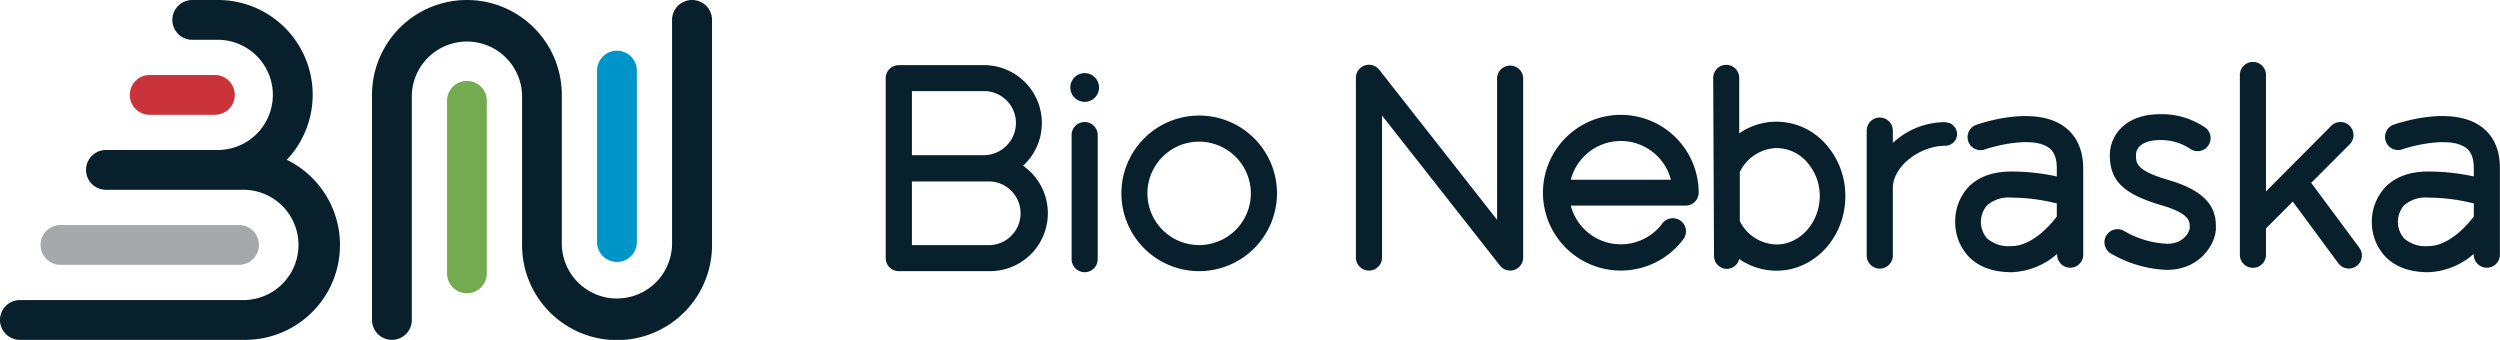
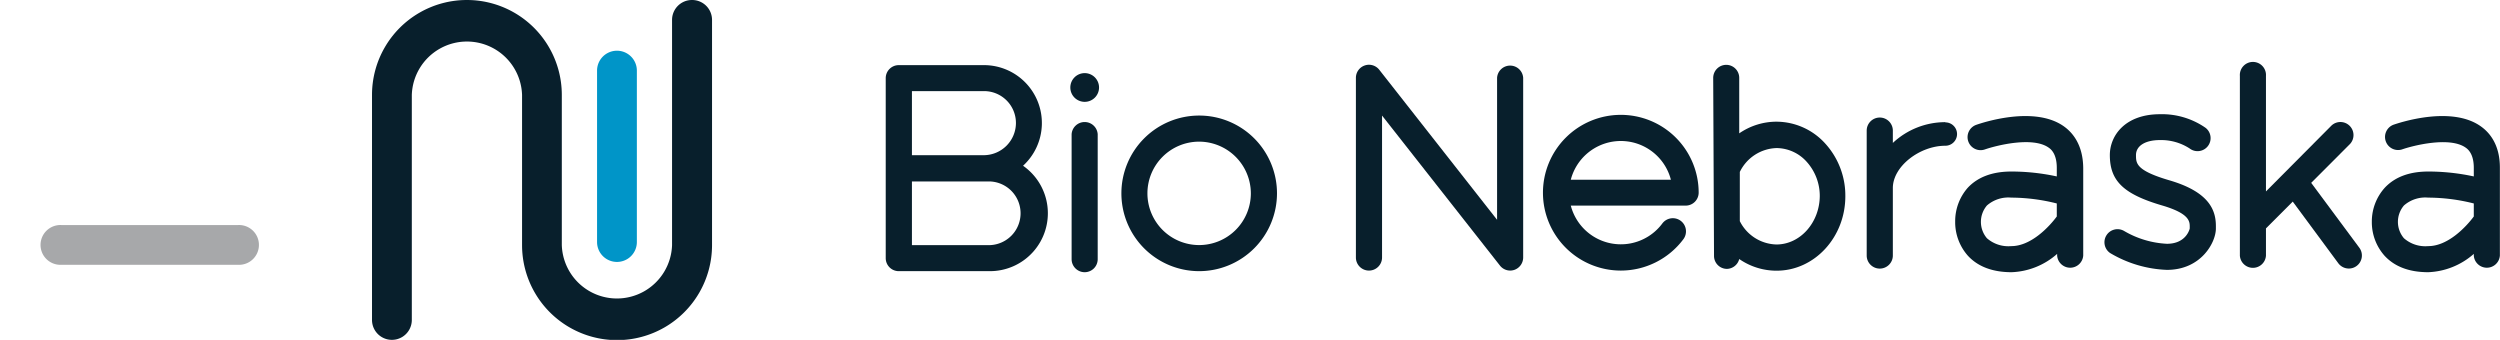
<svg xmlns="http://www.w3.org/2000/svg" viewBox="0 0 428.35 58.23">
  <defs>
    <style>.cls-1{fill:#081f2c;}.cls-2{fill:#0095c8;}.cls-3{fill:#74aa50;}.cls-4{fill:#cb333b;}.cls-5{fill:#a7a8aa;}</style>
  </defs>
  <g id="Layer_2" data-name="Layer 2">
    <g id="Layer_1-2" data-name="Layer 1">
      <path class="cls-1" d="M205.46,46.46A13.33,13.33,0,1,1,218.8,33.13,13.35,13.35,0,0,1,205.46,46.46Zm0-22.19a8.86,8.86,0,1,0,8.86,8.86A8.88,8.88,0,0,0,205.46,24.27Z" />
      <path class="cls-1" d="M169.64,46.46H154a2.23,2.23,0,0,1-2.24-2.23V13.39A2.23,2.23,0,0,1,154,11.16h14.59a9.92,9.92,0,0,1,6.7,17.24,9.92,9.92,0,0,1-5.67,18.06ZM156.25,42h13.39a5.46,5.46,0,0,0,0-10.91l-13.39,0Zm0-15.41,12.36,0a5.53,5.53,0,0,0,5.46-5.53,5.46,5.46,0,0,0-5.46-5.45H156.25Z" />
      <path class="cls-1" d="M185.85,46.64a2.24,2.24,0,0,1-2.24-2.24V23a2.24,2.24,0,0,1,4.47,0V44.4A2.23,2.23,0,0,1,185.85,46.64Z" />
      <path class="cls-1" d="M183.39,15a2.46,2.46,0,1,1,2.46,2.45A2.46,2.46,0,0,1,183.39,15Z" />
      <path class="cls-1" d="M404.25,42.45,396,31.33l6.66-6.67a2.24,2.24,0,0,0-3.17-3.16L388.25,32.8V13a2.24,2.24,0,1,0-4.47,0v30.8a2.24,2.24,0,0,0,4.47,0V39.13l4.59-4.59,7.81,10.57a2.24,2.24,0,0,0,1.8.9,2.21,2.21,0,0,0,1.33-.44A2.23,2.23,0,0,0,404.25,42.45Z" />
      <path class="cls-1" d="M425.05,21.64c-5.08-3.6-14-.6-15-.25a2.24,2.24,0,0,0,1.49,4.22c2-.7,8.2-2.24,10.92-.32.34.24,1.4,1,1.4,3.47v1.47a36.9,36.9,0,0,0-7.81-.84c-3.24,0-5.75.95-7.47,2.81a8.64,8.64,0,0,0-2.19,5.61v.41a8.64,8.64,0,0,0,2.19,5.61c1.72,1.86,4.23,2.81,7.47,2.81a12.51,12.51,0,0,0,7.81-3.14v.28a2.24,2.24,0,0,0,4.47,0v-15C428.35,24.79,426.56,22.7,425.05,21.64Zm-9,20.53a5.54,5.54,0,0,1-4.16-1.35,4.33,4.33,0,0,1,0-5.61,5.54,5.54,0,0,1,4.16-1.35,32.36,32.36,0,0,1,7.81,1v2.23C422.57,38.85,419.44,42.17,416.07,42.17Z" />
      <path class="cls-1" d="M353.61,21.64c-5.09-3.6-14-.6-15-.25a2.23,2.23,0,1,0,1.49,4.21c2-.69,8.18-2.24,10.91-.31.35.24,1.4,1,1.4,3.47v1.47a36.79,36.79,0,0,0-7.8-.84c-3.24,0-5.76.95-7.48,2.81A8.69,8.69,0,0,0,335,37.81v.41a8.69,8.69,0,0,0,2.19,5.61c1.72,1.86,4.24,2.81,7.48,2.81a12.46,12.46,0,0,0,7.8-3.14v.28a2.24,2.24,0,0,0,4.47,0v-15C356.9,24.79,355.11,22.7,353.61,21.64Zm-9,20.53a5.58,5.58,0,0,1-4.17-1.35,4.33,4.33,0,0,1,0-5.61,5.58,5.58,0,0,1,4.17-1.35,32.34,32.34,0,0,1,7.8,1v2.23C351.12,38.85,348,42.17,344.63,42.17Z" />
      <path class="cls-1" d="M277.72,46.36A13.34,13.34,0,1,1,291.05,33a2.23,2.23,0,0,1-2.24,2.23H269.14a8.86,8.86,0,0,0,15.69,3.05A2.24,2.24,0,0,1,288.42,41,13.4,13.4,0,0,1,277.72,46.36Zm-8.58-15.57h17.15a8.86,8.86,0,0,0-17.15,0Z" />
      <path class="cls-1" d="M371.28,46.24a20.46,20.46,0,0,1-9.74-2.89,2.24,2.24,0,0,1,2.38-3.79,16.05,16.05,0,0,0,7.36,2.21c3.36,0,3.91-2.6,3.91-2.63v-.27c0-.91,0-2.28-4.74-3.67-6.61-1.94-8.95-4.2-8.95-8.63,0-3.39,2.68-7,8.57-7a13.08,13.08,0,0,1,7.83,2.33,2.23,2.23,0,0,1-2.74,3.53A9,9,0,0,0,370.08,24c-2.53,0-4.1,1-4.1,2.57,0,1.42,0,2.65,5.74,4.33,7.14,2.09,8,5.41,7.95,8.06v.21C379.66,41.56,377.13,46.24,371.28,46.24Z" />
      <path class="cls-1" d="M312.76,24.62a11.31,11.31,0,0,0-8.4-3.77h-.06a11.25,11.25,0,0,0-6.3,2l0-9.51a2.23,2.23,0,0,0-2.23-2.23h0a2.24,2.24,0,0,0-2.23,2.25l.14,30.49a2.22,2.22,0,0,0,2.23,2.22h0A2.23,2.23,0,0,0,298,44.38a11.21,11.21,0,0,0,6.35,2h.05c6.53,0,11.81-5.78,11.78-12.81A13.24,13.24,0,0,0,312.76,24.62ZM304.4,41.89h0a7.21,7.21,0,0,1-6.3-4l0-8.43a7.24,7.24,0,0,1,6.3-4.09,7,7,0,0,1,5.14,2.33,8.73,8.73,0,0,1,2.26,5.92C311.75,38.14,308.46,41.87,304.4,41.89Z" />
      <path class="cls-1" d="M333.32,20.93a13.16,13.16,0,0,0-9,3.56V22.38a2.24,2.24,0,0,0-4.48,0v21.4a2.24,2.24,0,0,0,4.48,0V32.21c0-3.7,4.6-7.24,9-7.24a2,2,0,0,0,0-4Z" />
      <path class="cls-1" d="M258.74,46.36A2.23,2.23,0,0,1,257,45.5L236.8,19.8V44.12a2.24,2.24,0,1,1-4.48,0V13.33a2.24,2.24,0,0,1,4-1.38l20.19,25.71V13.33a2.24,2.24,0,0,1,4.47,0V44.12a2.25,2.25,0,0,1-1.51,2.12A2.28,2.28,0,0,1,258.74,46.36Z" />
      <path class="cls-2" d="M105.71,44.88a3.41,3.41,0,0,1-3.41-3.4V12.1a3.41,3.41,0,0,1,6.82,0V41.48A3.41,3.41,0,0,1,105.71,44.88Z" />
-       <path class="cls-3" d="M80,50.25a3.41,3.41,0,0,1-3.4-3.41V17.46a3.41,3.41,0,1,1,6.81,0V46.84A3.41,3.41,0,0,1,80,50.25Z" />
      <path class="cls-1" d="M118.56,0a3.41,3.41,0,0,0-3.41,3.41V42a9.45,9.45,0,0,1-18.89,0V16.26a16.26,16.26,0,0,0-32.52,0V54.82a3.41,3.41,0,1,0,6.82,0V16.26a9.45,9.45,0,0,1,18.89,0V42A16.26,16.26,0,0,0,122,42V3.41A3.41,3.41,0,0,0,118.56,0Z" />
-       <path class="cls-1" d="M49.13,27.39A16.23,16.23,0,0,0,37.31,0H32.94a3.41,3.41,0,1,0,0,6.82h4.37a9.44,9.44,0,0,1,0,18.88H18.15a3.41,3.41,0,1,0,0,6.82H42a9.45,9.45,0,0,1,0,18.89H3.41a3.41,3.41,0,0,0,0,6.82H42a16.25,16.25,0,0,0,7.16-30.84Z" />
-       <path class="cls-4" d="M36.82,19.67H25.65a3.41,3.41,0,1,1,0-6.82H36.82a3.41,3.41,0,0,1,0,6.82Z" />
      <path class="cls-5" d="M40.77,45.37H10.54a3.41,3.41,0,1,1,0-6.81H40.77a3.41,3.41,0,1,1,0,6.81Z" />
    </g>
  </g>
</svg>